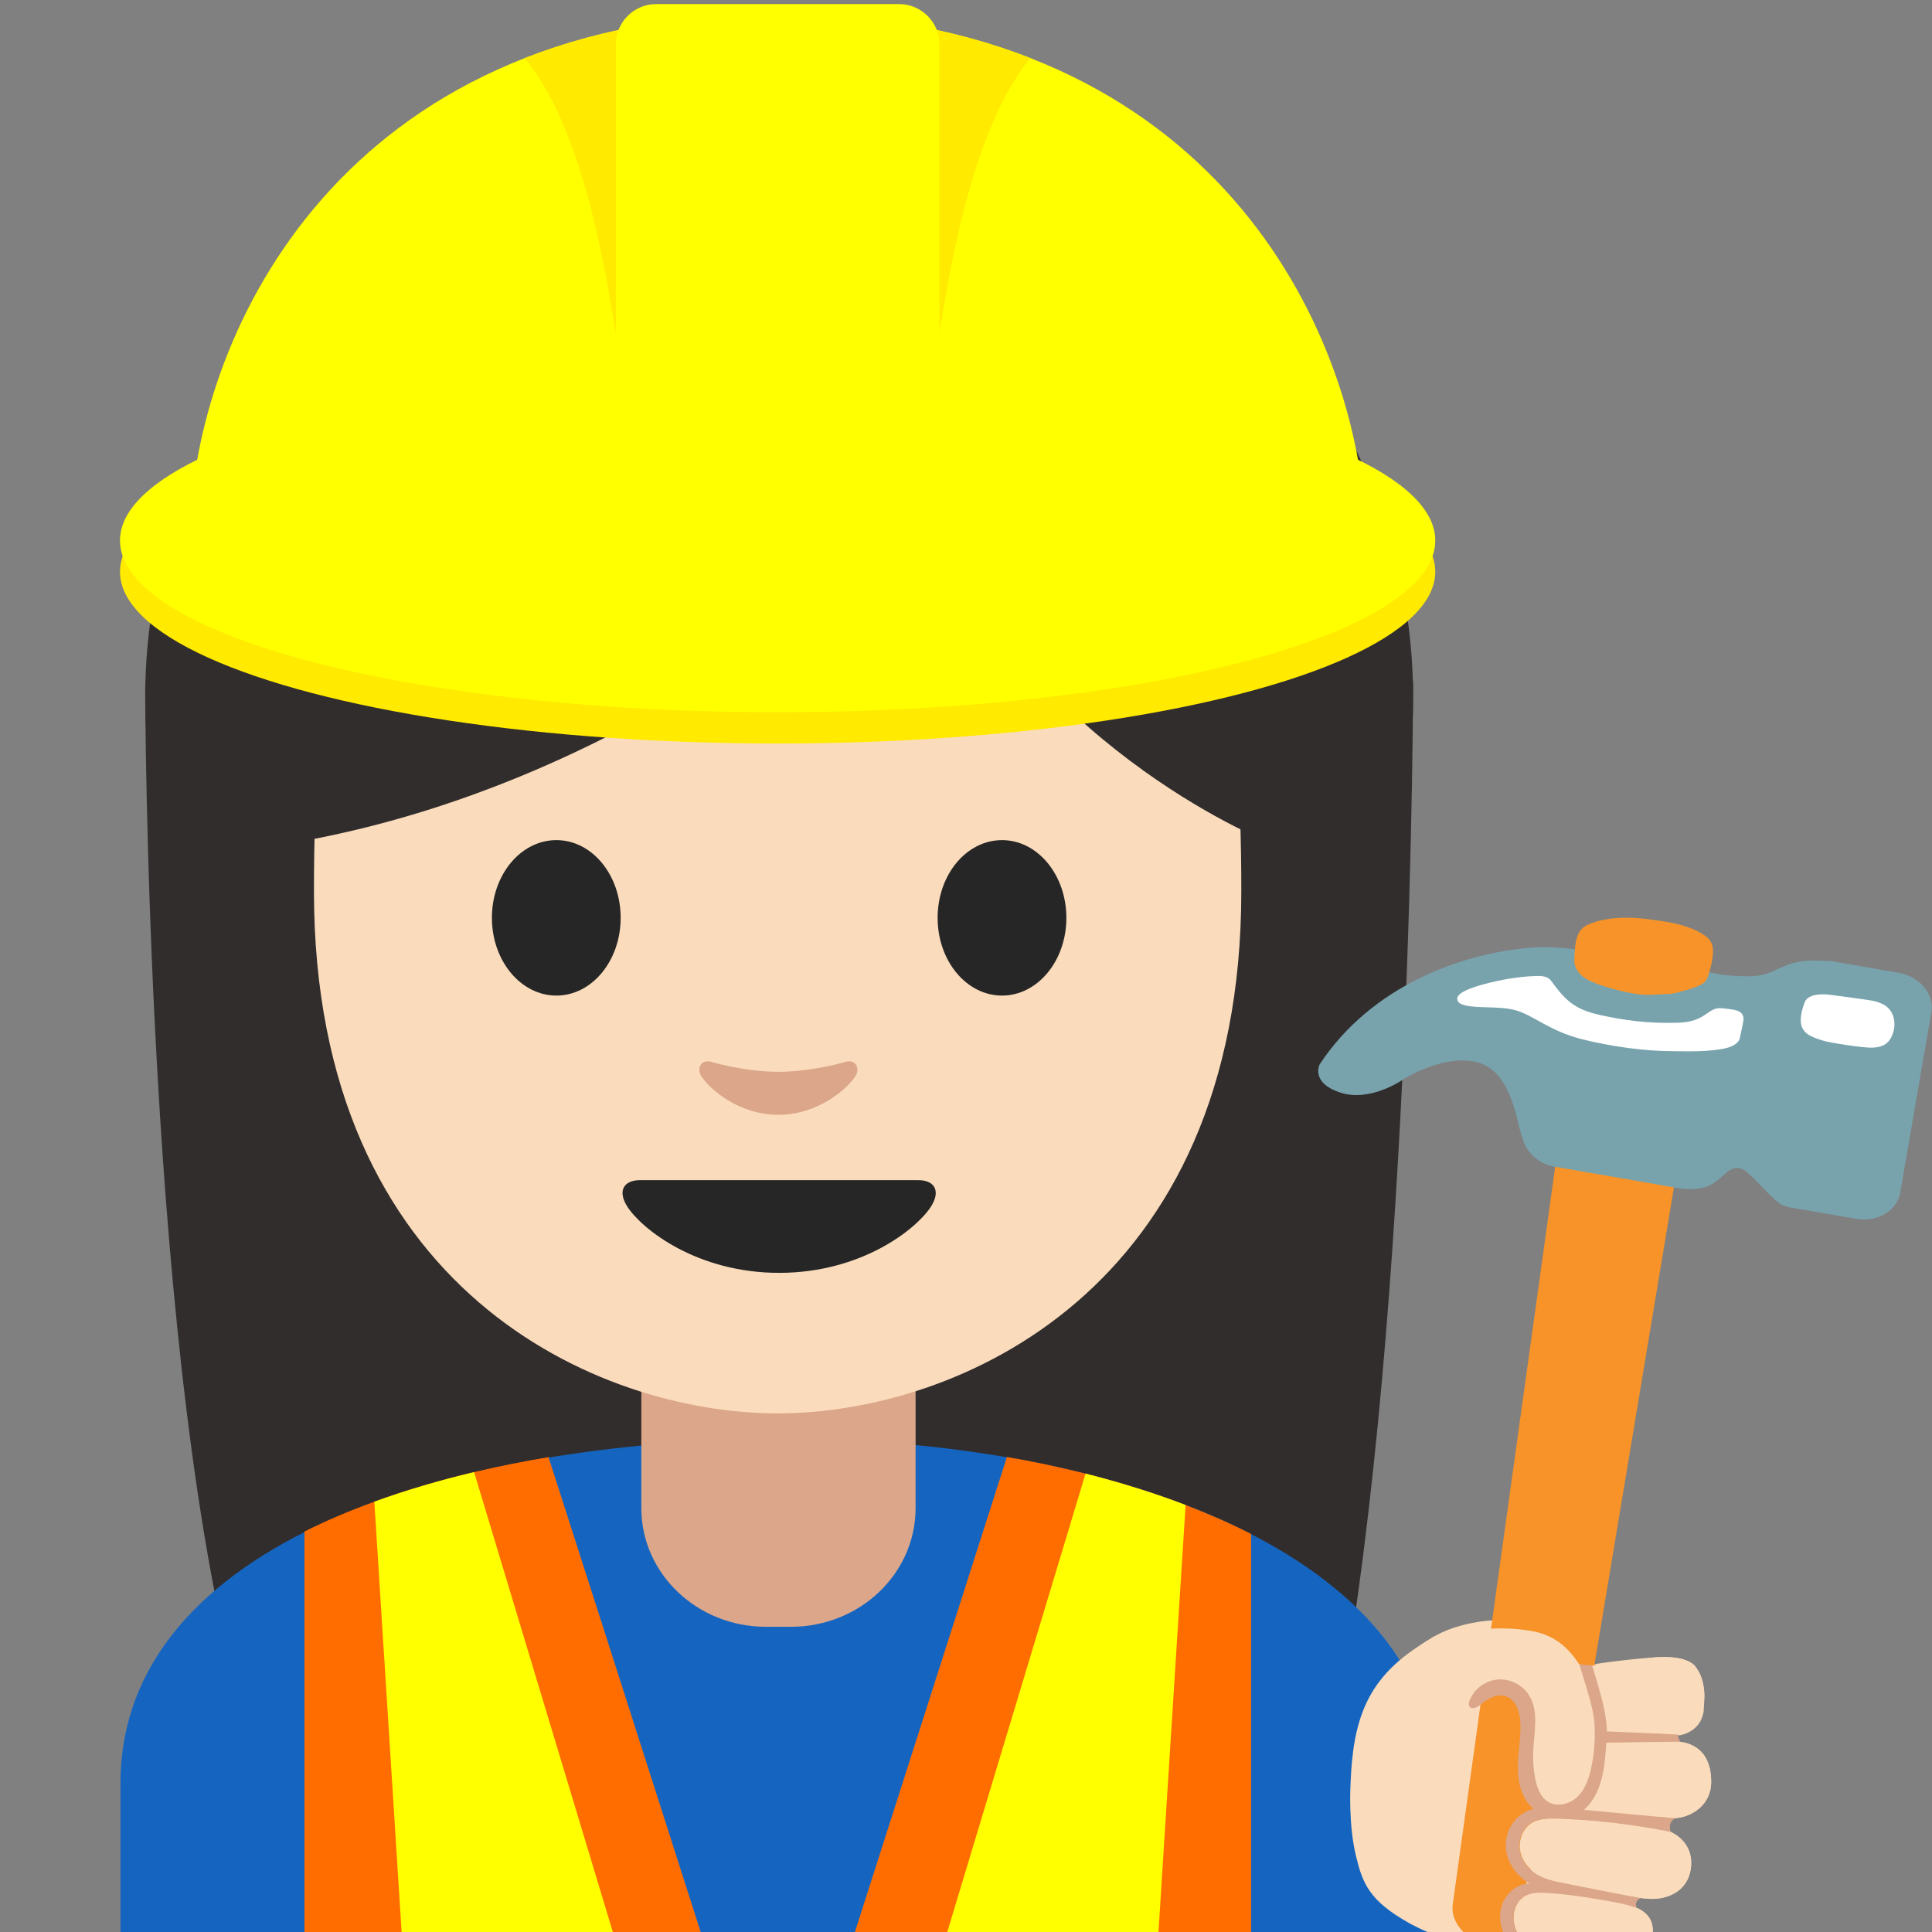
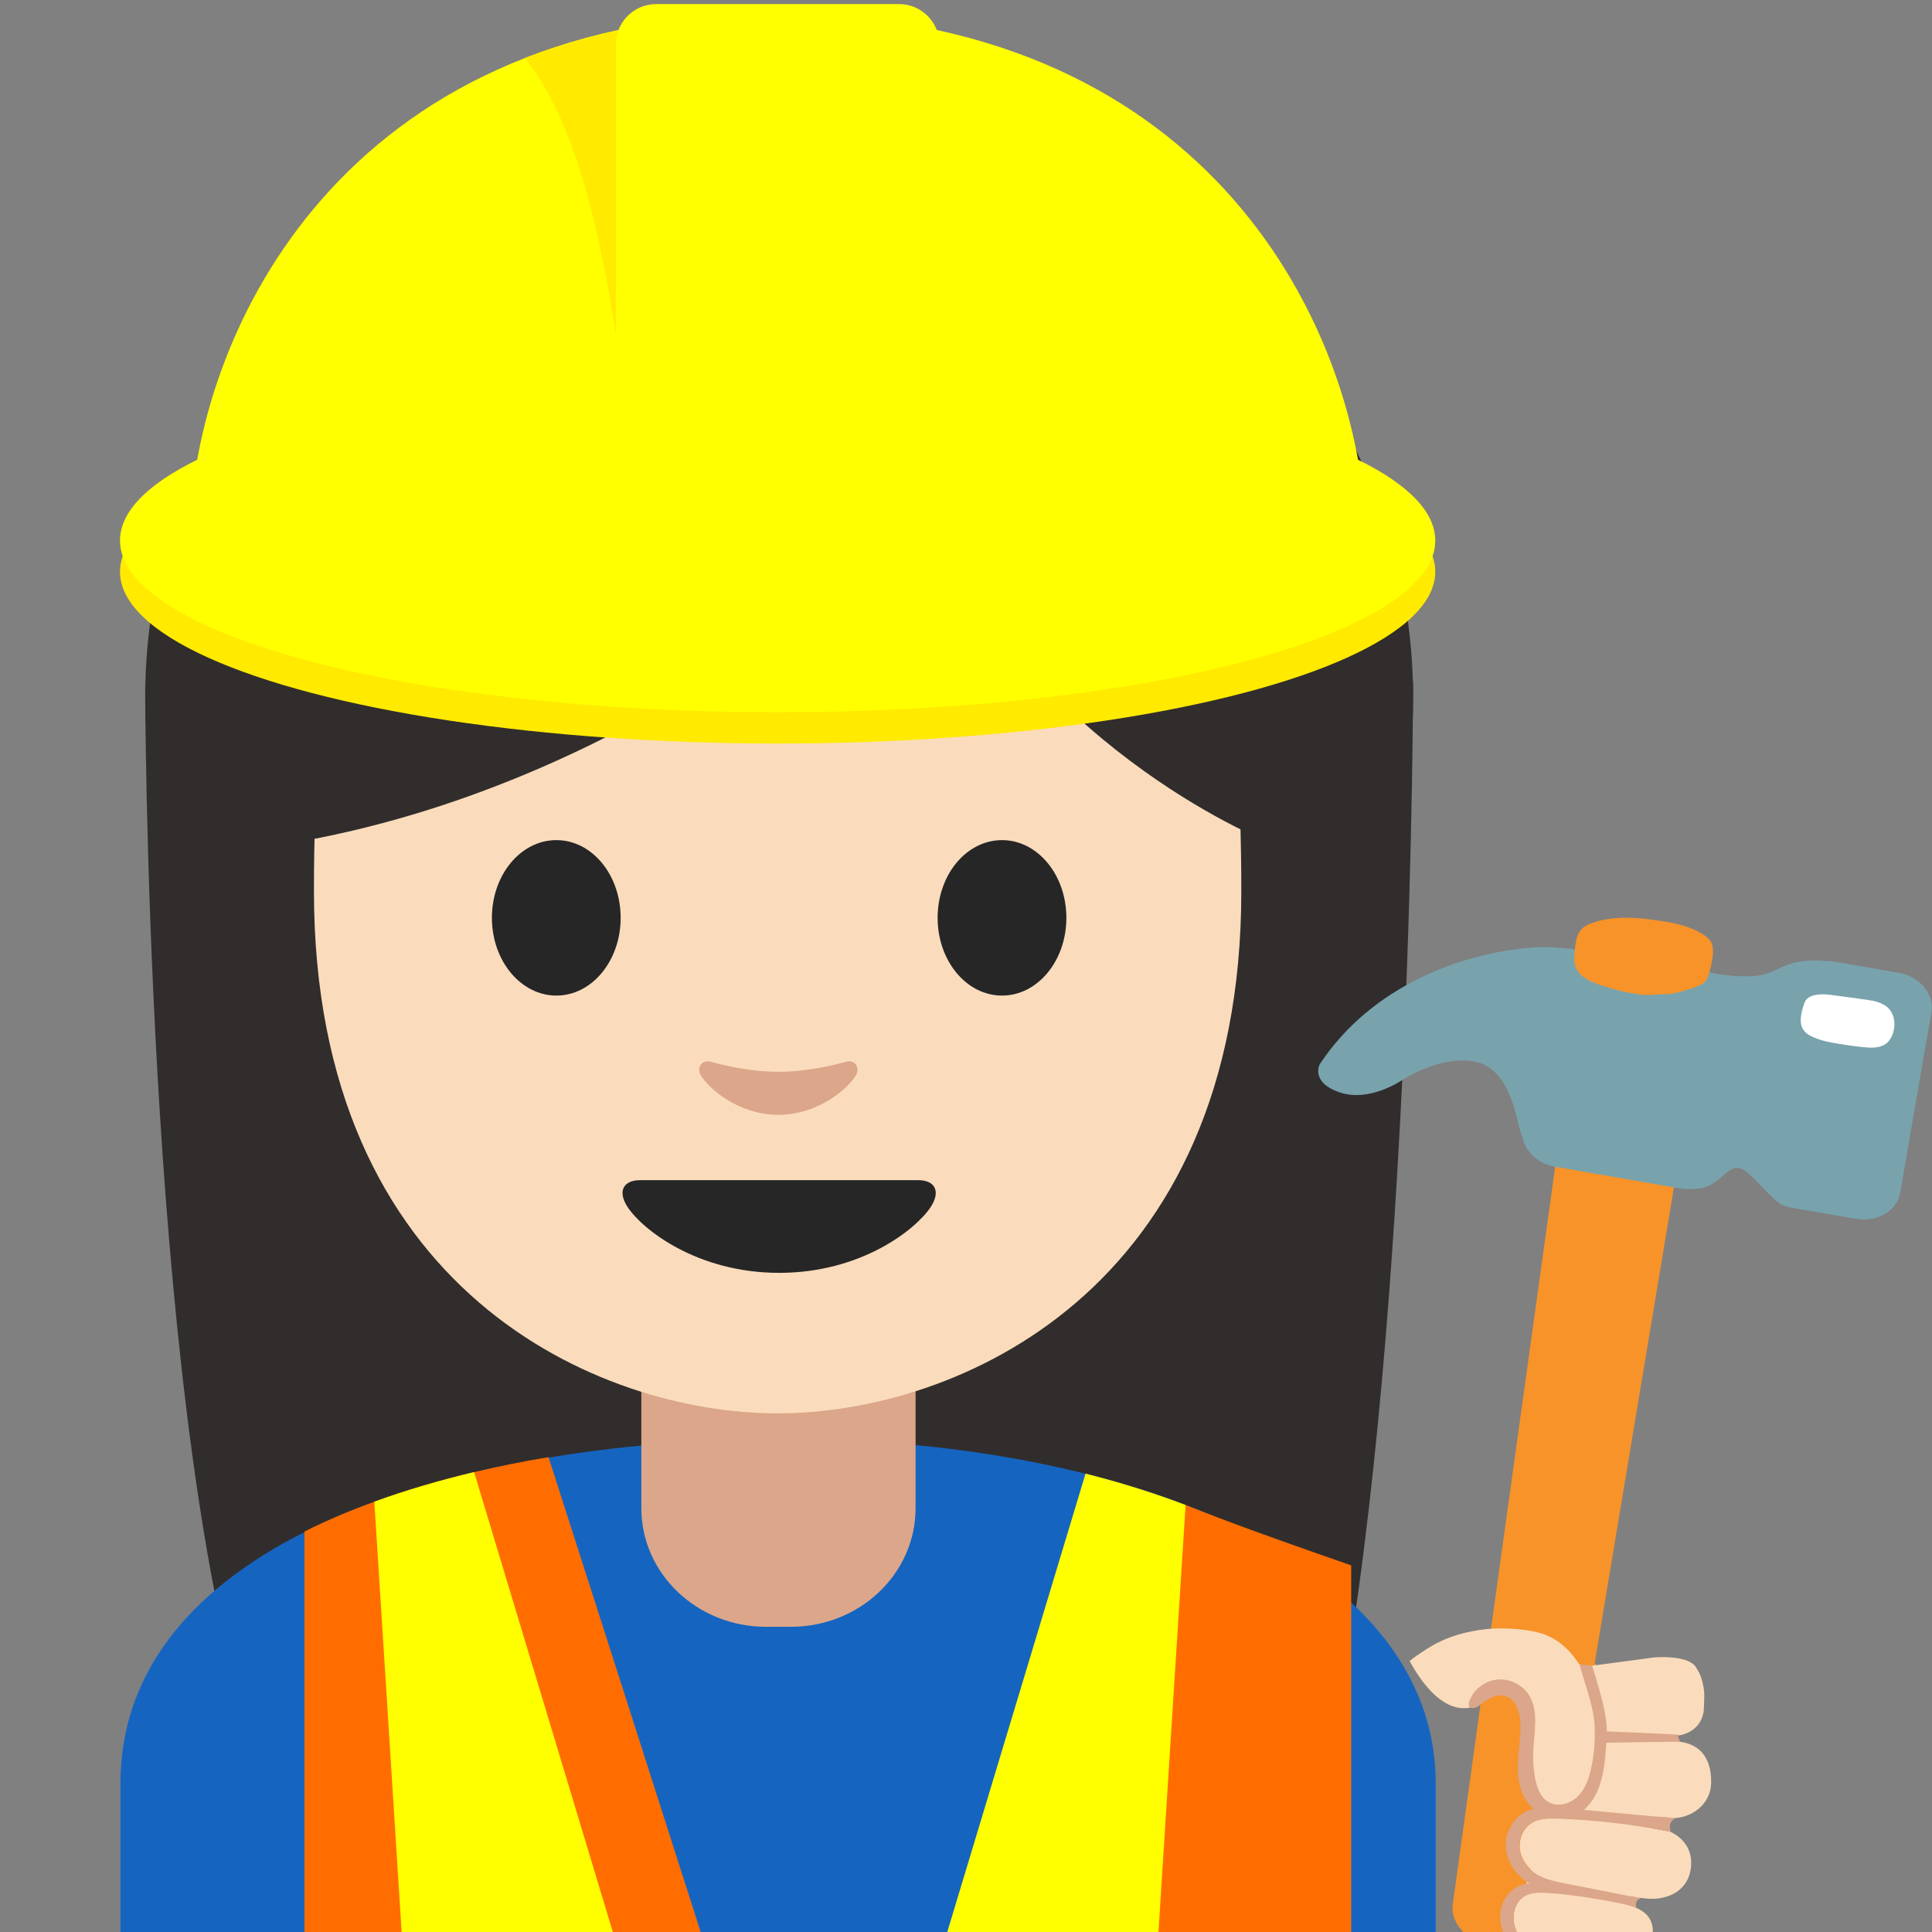
<svg xmlns="http://www.w3.org/2000/svg" xmlns:xlink="http://www.w3.org/1999/xlink" width="128" height="128" style="enable-background:new 0 0 128 128;">
  <rect width="100%" height="100%" fill="#808080" stroke="none" />
  <g>
    <path id="XMLID_53_" d="M16.14,113.61C9.62,91.27,9.62,45.47,9.62,45.47l84-0.33c0,0,0,41.49-4.88,68.19 L16.14,113.61z" style="fill:#312D2D;" />
    <g id="XMLID_51_">
      <ellipse id="XMLID_52_" cx="51.62" cy="46.19" rx="42" ry="39.5" style="fill:#312D2D;" />
    </g>
    <path id="XMLID_50_" d="M7.98,118.17v9.89h87.14v-9.89c0-15.17-21.39-22.87-43.24-22.84 C30.17,95.36,7.98,102.11,7.98,118.17z" style="fill:#1565C0;" />
    <path id="XMLID_49_" d="M51.57,90.33h-9.08v9.59c0,4.34,3.7,7.86,8.26,7.86h1.65c4.56,0,8.26-3.52,8.26-7.86 v-9.59H51.57z" style="fill:#DBA689;" />
    <path id="XMLID_48_" d="M51.52,13.65c-24.35,0-30.72,18.87-30.72,45.39c0,26.51,18.89,34.6,30.72,34.6 c11.83,0,30.72-8.09,30.72-34.6C82.24,32.53,75.87,13.65,51.52,13.65z" style="fill:#FADCBC;" />
    <path id="XMLID_47_" d="M60.85,78.19c-1.29,0-9.23,0-9.23,0s-7.94,0-9.23,0c-1.06,0-1.51,0.71-0.81,1.78 c0.98,1.49,4.61,4.36,10.04,4.36s9.06-2.87,10.04-4.36C62.36,78.9,61.91,78.19,60.85,78.19z" style="fill:#262626;" />
    <g id="XMLID_44_">
      <path id="XMLID_46_" d="M41.12,60.81c0,2.84-1.9,5.15-4.26,5.15c-2.35,0-4.27-2.3-4.27-5.15 c0-2.85,1.91-5.15,4.27-5.15C39.22,55.66,41.12,57.96,41.12,60.81" style="fill:#262626;" />
      <path id="XMLID_45_" d="M62.12,60.81c0,2.84,1.9,5.15,4.27,5.15c2.35,0,4.26-2.3,4.26-5.15 c0-2.85-1.91-5.15-4.26-5.15C64.02,55.66,62.12,57.96,62.12,60.81" style="fill:#262626;" />
    </g>
    <path id="XMLID_43_" d="M56.03,70.35c-1.57,0.44-3.2,0.66-4.46,0.66s-2.89-0.22-4.46-0.66 c-0.67-0.19-0.94,0.45-0.69,0.87c0.5,0.88,2.5,2.64,5.15,2.64c2.65,0,4.65-1.77,5.15-2.64C56.96,70.79,56.7,70.16,56.03,70.35z" style="fill:#DBA689;" />
    <path id="XMLID_42_" d="M60.7,34.51c-3.23,3.11-19.29,17.58-41.42,21.35V26.2c0,0,9.55-18.95,32.47-18.95 s32.47,19.43,32.47,19.43v29.19c0,0-15.02-5.76-22.56-21.17C61.48,34.32,61,34.22,60.7,34.51z" style="fill:#312D2D;" />
    <g>
      <g>
        <path d="M36.34,96.54c-1.68,0.28-3.32,0.61-4.92,0.99c-2.31,0.55-4.53,1.2-6.61,1.96 c-1.63,0.59-3.19,1.25-4.64,1.98v26.56h6.46h14h5.8l-6.18-19.31L36.34,96.54z" style="fill:#FF6D00;" />
-         <path d="M78.55,99.71c-2.09-0.8-4.31-1.49-6.63-2.08c-1.69-0.42-3.43-0.8-5.21-1.1l-3.9,12.19l-6.18,19.31 h6.13h14h6.13v-26.4C81.52,100.93,80.06,100.29,78.55,99.71z" style="fill:#FF6D00;" />
+         <path d="M78.55,99.71c-1.69-0.42-3.43-0.8-5.21-1.1l-3.9,12.19l-6.18,19.31 h6.13h14h6.13v-26.4C81.52,100.93,80.06,100.29,78.55,99.71z" style="fill:#FF6D00;" />
      </g>
      <path d="M24.8,99.49l1.81,28.54h14l-9.2-30.5C29.1,98.08,26.89,98.73,24.8,99.49z" style="fill:#FFFF00;" />
      <path d="M71.92,97.63l-9.17,30.4h14l1.8-28.32C76.46,98.91,74.24,98.22,71.92,97.63z" style="fill:#FFFF00;" />
    </g>
    <g>
      <ellipse id="XMLID_41_" cx="51.52" cy="37.88" rx="43.57" ry="11.38" style="fill:#FFEA00;" />
      <ellipse id="XMLID_40_" cx="51.52" cy="35.81" rx="43.57" ry="11.38" style="fill:#FFFF00;" />
      <g id="XMLID_37_">
        <defs>
          <path id="XMLID_38_" d="M90.42,34.28L90.42,34.28C89.77,22.02,80.53,1.42,52.28,0.89c0,0-0.53-0.02-0.76-0.01 c-0.23,0-0.76,0.01-0.76,0.01C22.5,1.42,13.26,22.02,12.62,34.28l0,0C12.62,43.87,90.42,43.87,90.42,34.28z" />
        </defs>
        <use style="overflow:visible;fill:#FFFF00;" xlink:href="#XMLID_38_" />
        <clipPath id="XMLID_2_">
          <use style="overflow:visible;" xlink:href="#XMLID_38_" />
        </clipPath>
        <path id="XMLID_39_" d="M34.22,3.23l6.95-2.35l0,23.75 C39.76,14.37,37.74,6.94,34.22,3.23z" style="clip-path:url(#XMLID_2_);fill:#FFEA00;" />
-         <path d="M68.81,3.23l-6.95-2.35v23.75C63.28,14.37,65.3,6.94,68.81,3.23z" style="clip-path:url(#XMLID_2_);fill:#FFEA00;" />
      </g>
      <path d="M59.57,37.61h-16.1c-1.47,0-2.67-1.2-2.67-2.67v-32c0-1.47,1.2-2.67,2.67-2.67h16.1 c1.47,0,2.67,1.2,2.67,2.67v32C62.24,36.42,61.04,37.61,59.57,37.61z" style="fill:#FFFF00;" />
    </g>
    <g>
-       <path d="M101.86,107.61c1.5,0.37,2.46,1.43,3.13,2.75c1.67-0.3,4.55-0.6,5.39-0.58 c0.99,0.03,2.3,0.14,2.52,2.17c0.14,1.32-0.36,2.41-2.05,2.57c-0.63,0.06-1.28,0.1-1.92,0.13l0.23,0.74 c0.59-0.01,1.12-0.03,1.53-0.03c1.71-0.02,2.68,0.89,2.68,2.7c0,1.59-1.37,2.34-2.37,2.4c-0.53,0.03-2.01-0.05-3.47-0.19 l-0.15,0.31l-0.06,0.09c0.92,0.14,1.8,0.29,2.42,0.4c1.67,0.3,2.47,1.41,2.28,2.73c-0.23,1.6-1.66,2.04-2.65,2.01 c-0.74-0.02-3.34-0.43-5.08-0.8l-0.34,0.49c0.12,0.02,0.25,0.04,0.39,0.06c0.02,0,0.04,0.01,0.07,0.01 c0.12,0.02,0.23,0.04,0.35,0.06c0.03,0,0.05,0.01,0.08,0.01c0.14,0.02,0.28,0.05,0.42,0.07c0.01,0,0.01,0,0.02,0 c0.15,0.02,0.3,0.05,0.45,0.08c0.03,0,0.06,0.01,0.08,0.01c0.12,0.02,0.23,0.04,0.35,0.06c0.05,0.01,0.09,0.02,0.14,0.02 c0.1,0.02,0.2,0.04,0.29,0.05c0.05,0.01,0.1,0.02,0.15,0.03c0.1,0.02,0.19,0.04,0.28,0.05c0.05,0.01,0.09,0.02,0.14,0.03 c0.13,0.03,0.27,0.05,0.39,0.08c1.53,0.32,2.11,1.01,1.92,2.22c-0.26,1.7-1.97,2.08-2.88,1.99c-0.91-0.08-3.97-0.71-4.97-1.15 c-0.06-0.03-0.12-0.06-0.18-0.09l-0.35,0.5c-4.5-0.3-7.73-2.18-7.73-2.18c-2.64-1.48-3.08-2.62-3.52-4.43 c-0.5-2.06-0.38-4.5-0.36-4.88c0.16-4.1,1.07-6.75,4.38-8.95c0.8-0.53,1.97-1.46,4.56-1.76 C99.42,107.29,100.86,107.36,101.86,107.61z" style="fill:#FADCBC;" />
      <path d="M105.6,114.42c0,0,0.04-2.06-0.61-4.06l0.72-0.13c0,0,0.51,1.42,0.69,3.52 c0.03,0.34,0.04,0.65,0.04,0.95l0.64-0.04l4.29-0.24c0,0-0.32,0.06-0.32,0.54c0,0.2,0.12,0.33,0.21,0.41 c-0.18-0.02-0.38-0.04-0.58-0.03l-4.26,0.11c-0.01,0.12-0.01,0.24-0.02,0.37c-0.1,1.74-0.51,3.41-1.48,4.05 c3.22,0.38,6.08,0.57,6.08,0.57c-0.56,0.23-0.32,0.91-0.32,0.91c-2.17-0.59-7.43-0.9-7.43-0.9c-2.22-0.19-2.52,1.31-2.52,1.31 c-0.41,1.81,1.56,2.64,1.56,2.64c0.26,0.15,2.61,0.62,4.29,0.94l1.68,0.31l0,0h0l0.47,0.09c-0.05-0.01-0.25-0.02-0.33,0.31 c-0.04,0.16,0,0.27,0.03,0.34c-0.25-0.11-0.55-0.21-0.9-0.28c-0.79-0.16-3.18-0.55-3.36-0.58l-0.6-0.08 c-1.98-0.26-2.46,0.09-2.46,0.09c-1.1,0.58-0.78,1.98-0.78,1.98c0.24,1.35,1.73,1.77,1.73,1.77c0.57,0.17,3.59,0.9,3.59,0.9 l-4.57-0.6c-0.32-0.1-0.44-0.25-0.62-0.39c-1.61-1.32-0.93-3.11-0.93-3.11c0.25-0.69,0.77-1,0.77-1c0.31-0.19,0.67-0.29,1.04-0.33 c-1.87-0.99-1.57-2.99-1.57-2.99c0.24-1.23,1.13-1.75,1.83-1.97c-0.06-0.05-0.13-0.1-0.19-0.16c0,0-1.2-0.79-0.76-4.18 c0.15-1.14,0.13-1.3,0.01-2.02c0,0-0.43-1.54-1.71-1.05c0,0-0.43,0.11-1.1,0.64c0,0-0.54,0.42-0.53-0.24 c0-0.2,0.14-0.56,0.41-0.87c0,0,0.28-0.33,0.97-0.52c0,0,1.79-0.71,2.68,1.08c0.47,0.94,0.38,1.56,0.23,2.52c0,0-0.28,3.03,0.51,4 c0,0,0.78,0.89,2.03,0.34C104.16,119.36,105.86,118.42,105.6,114.42z" style="fill:#DBA689;" />
    </g>
    <g>
      <g>
        <g>
          <path d="M96.25,126.16l7.21-51.92l7.98,1.2l-8.61,51.71c-0.2,1.33-1.83,2.19-3.63,1.92 C97.38,128.8,96.05,127.49,96.25,126.16z" style="fill:#F79329;" />
          <g>
            <defs>
              <path id="SVGID_1_" d="M87.43,70.52c3.43-5.21,9.39-7.36,14.03-7.74c1.2-0.1,2.4,0.06,3.28,0.16 c1.53,0.18,4.73,0.82,4.73,0.82l3.96,0.69c0.1,0.02,0.19,0.05,0.29,0.07c0.84,0.13,1.79,0.21,2.65,0.13 c1.07-0.1,1.59-0.71,2.8-0.93c0.58-0.1,1.22-0.1,1.77-0.05c0.19-0.01,0.38,0,0.57,0.04l0.4,0.07 c0.22,0.03,0.36,0.06,0.36,0.06l3.52,0.61c1.4,0.24,2.37,1.41,2.17,2.6l-2.07,11.98c-0.21,1.19-1.52,1.96-2.92,1.72 l-3.52-0.61c0,0-0.15-0.02-0.36-0.06l-0.4-0.07c-0.19-0.03-0.38-0.09-0.55-0.15c-0.53-0.15-2.06-2.04-2.57-2.33 c-1.07-0.61-1.36,0.79-2.7,1.15c-0.76,0.2-1.67,0.04-1.91,0l-0.32-0.06c-0.26-0.04-0.5-0.08-0.63-0.11l0,0l-6.98-1.21 c-0.98-0.17-1.73-0.79-2.04-1.55c-0.08-0.21-0.29-0.87-0.33-1.04c-0.39-1.72-1-4.04-3.04-4.39c-2.23-0.39-4.68,1.21-4.68,1.21 s-2.16,1.52-4.16,0.85C86.8,71.72,87.43,70.52,87.43,70.52z" />
            </defs>
            <use style="overflow:visible;fill:#78A3AD;" xlink:href="#SVGID_1_" />
            <clipPath id="SVGID_2_">
              <use style="overflow:visible;" xlink:href="#SVGID_1_" />
            </clipPath>
          </g>
        </g>
        <path d="M104.49,62.08c-0.15,0.45-0.16,0.99-0.19,1.46c-0.03,0.42,0.19,0.85,0.52,1.12 c0.34,0.28,0.82,0.47,1.24,0.61c0.84,0.28,1.68,0.5,2.56,0.61c0.44,0.06,0.87,0.03,1.31,0c0.42-0.02,0.86-0.01,1.27-0.14 c0.36-0.11,0.77-0.19,1.12-0.34c0.44-0.19,0.69-0.25,0.84-0.72c0.14-0.44,0.26-0.85,0.31-1.31c0.07-0.64-0.01-1.05-0.57-1.42 c-1.06-0.71-2.46-0.89-3.68-1.05c-1.15-0.15-2.41-0.16-3.5,0.17C105.08,61.28,104.7,61.44,104.49,62.08z" style="fill:#F79329;" />
      </g>
      <path d="M120.73,68.93c-0.81-0.25-1.12-0.45-1.31-0.8c-0.25-0.48-0.05-1.2,0.14-1.71 c0.17-0.47,0.86-0.62,1.71-0.51c0.85,0.11,2.65,0.35,2.89,0.41c0.33,0.08,0.64,0.21,0.86,0.39c0.62,0.52,0.62,1.53,0.18,2.18 c-0.26,0.39-0.71,0.51-1.19,0.52C123.49,69.43,121.26,69.1,120.73,68.93z" style="fill:#FFFFFF;" />
-       <path d="M114.03,69.51c-1.27,0.21-2.9,0.13-3.34,0.13c-1.66-0.01-3.81-0.27-5.88-0.79 c-2.15-0.54-3.17-1.56-4.37-1.91c-0.94-0.27-2.08-0.15-3.03-0.27c-0.1-0.01-0.65-0.08-0.8-0.3c-0.25-0.39,0.25-0.7,1.12-0.99 c0.41-0.14,2.29-0.7,4.23-0.72c0.11,0,0.58,0.01,0.79,0.3c0.94,1.29,1.53,1.9,3.23,2.28c1.55,0.35,3.2,0.58,5.17,0.52 c1.97-0.06,1.93-1.06,2.95-0.96c0.24,0.02,0.55,0.06,0.82,0.11c0.59,0.12,0.62,0.49,0.58,0.73c-0.06,0.38-0.18,0.86-0.23,1.12 C115.18,69.26,114.42,69.45,114.03,69.51z" style="fill:#FFFFFF;" />
    </g>
    <path d="M110.89,120.45c0.04,0,0.08,0,0.11,0c0.99-0.06,2.36-0.81,2.37-2.4c0-1.74-0.89-2.64-2.48-2.69 c0,0-0.03-0.16-0.07-0.37c0.17-0.01,0.35-0.02,0.52-0.03c0.88-0.21,1.34-0.74,1.5-1.42c0.06-0.1,0.08-1.24,0.07-1.37 c-0.08-1.07-0.47-1.57-0.47-1.57c-0.4-1.02-2.86-0.79-2.86-0.79l-4.49,0.6c-0.16-0.05-0.32-0.1-0.47-0.15 c-0.65-1.02-1.52-1.81-2.77-2.12c-1-0.24-2.43-0.32-3.44-0.2c-2.59,0.3-3.76,1.23-4.56,1.76c-0.17,0.11-0.31,0.23-0.46,0.35 c0.91,1.65,2.29,3.38,3.98,3.09c0.11-0.25,0.29-0.51,0.37-0.6c0.36-0.39,0.86-0.67,1.39-0.73c0.83-0.1,1.69,0.31,2.14,1.01 c0.7,1.08-0.11,2.51-0.16,3.8c-0.02,0.61,0.48,1.2,0.6,1.8c0.11,0.57,0.33,1.17,0.82,1.48c0.03,0.02,0.08,0.02,0.11,0.04 c-0.03,0.1-0.1,0.3-0.18,0.56c-0.32,0.02-0.63,0.08-0.9,0.23c-0.62,0.34-0.94,1.09-0.86,1.78c0.06,0.51,0.33,0.98,0.71,1.33 c-0.24,0.78-0.44,1.48-0.54,1.89c-0.69,0.53-0.76,1.66-0.28,2.41c0.5,0.79,1.42,1.22,2.33,1.45s1.85,0.31,2.74,0.61 c-0.05-0.01-0.09-0.01-0.14-0.02c0.45,0.08,0.83,0.14,1.07,0.16c0.9,0.08,2.62-0.3,2.88-1.99c0.15-0.97-0.21-1.6-1.14-1.98 c-0.07-0.25-0.19-0.53-0.26-0.74c0.17,0.03,0.35,0.07,0.52,0.1c0.33,0.04,0.61,0.07,0.78,0.07c0.99,0.03,2.43-0.41,2.65-2.01 c0.15-1.06-0.34-1.97-1.4-2.45c-0.39-0.08-0.79-0.14-1.18-0.21c0.16-0.26,0.32-0.52,0.48-0.77 C110.24,120.39,110.57,120.42,110.89,120.45z" style="fill:#FADCBC;" />
    <path d="M111.33,115.39c-0.14-0.18-0.17-0.47-0.17-0.47c-0.01,0-0.02,0-0.03,0 c-0.36-0.03-4.67-0.21-4.67-0.21c-0.02-1.39-0.59-3.05-0.98-4.38c-0.26-0.03-0.57,0-0.84-0.09c0.34,1.31,0.97,2.84,1.01,4.18 c0.03,0.9-0.03,1.79-0.22,2.67c-0.15,0.71-0.39,1.43-0.91,1.94c-0.52,0.51-1.37,0.72-1.98,0.33c-0.49-0.31-0.7-0.91-0.82-1.48 c-0.12-0.6-0.17-1.21-0.14-1.81c0.05-1.29,0.4-2.7-0.29-3.78c-0.45-0.7-1.32-1.11-2.14-1.01c-0.53,0.06-1.03,0.34-1.39,0.73 c-0.17,0.19-0.83,1.13-0.15,1.15c0.19,0,0.36-0.13,0.51-0.25c0.46-0.37,1.04-0.71,1.61-0.54c0.7,0.21,0.97,1.06,1,1.79 c0.04,1-0.17,1.99-0.17,2.98c0,1,0.27,2.07,1.04,2.7c-1.04,0.23-1.81,1.26-1.84,2.33c-0.03,1.07,0.64,2.09,1.57,2.61 c-0.87,0.02-1.63,0.72-1.86,1.56c-0.23,0.84,0.03,1.76,0.56,2.45c0.23,0.3,0.51,0.56,0.85,0.72c0.07,0.03,0.15,0.05,0.23,0.07 l0.32-0.46l-0.11,0.15l-0.22,0.31c0.23,0.07,0.48,0.11,0.72,0.15c0.14,0.02,0.28,0.04,0.43,0.05c1.09,0.14,2.18,0.28,3.27,0.41 c0.05,0.01,0.09,0.01,0.14,0.02c-0.89-0.3-1.83-0.38-2.74-0.61s-1.82-0.66-2.33-1.45c-0.5-0.79-0.41-2,0.38-2.49 c0.48-0.3,1.07-0.28,1.63-0.24c0.89,0.06,1.77,0.17,2.65,0.31c0.24,0.04,0.48,0.08,0.71,0.12c0.06,0.01,0.12,0.02,0.18,0.03 c0.05,0.01,0.09,0.02,0.14,0.02c0.1,0.02,0.2,0.04,0.29,0.05c0.05,0.01,0.1,0.02,0.15,0.03c0.1,0.02,0.19,0.04,0.28,0.05 c0.05,0.01,0.09,0.02,0.14,0.03c0.13,0.03,0.27,0.05,0.39,0.08c0.27,0.06,0.49,0.13,0.7,0.2c0.06,0.02,0.13,0.03,0.19,0.05 c-0.14-0.23,0.03-0.58,0.29-0.62c-0.05-0.01-0.09-0.02-0.14-0.03c-1.63-0.32-3.26-0.64-4.89-0.96c-0.64-0.13-1.3-0.26-1.85-0.59 c-0.6-0.36-1.06-0.98-1.15-1.68c-0.09-0.7,0.24-1.45,0.86-1.78c0.47-0.26,1.03-0.25,1.57-0.24c2.51,0.08,5.02,0.37,7.49,0.86 c0.02,0,0.05,0.01,0.07,0.01c-0.16-0.31,0-0.75,0.32-0.89c-0.04,0-0.08-0.01-0.11-0.01c-1.98-0.18-3.96-0.37-5.94-0.55 c1.21-1.06,1.39-2.85,1.48-4.45C106.42,115.45,111.13,115.39,111.33,115.39z" style="fill:#DBA689;" />
  </g>
</svg>